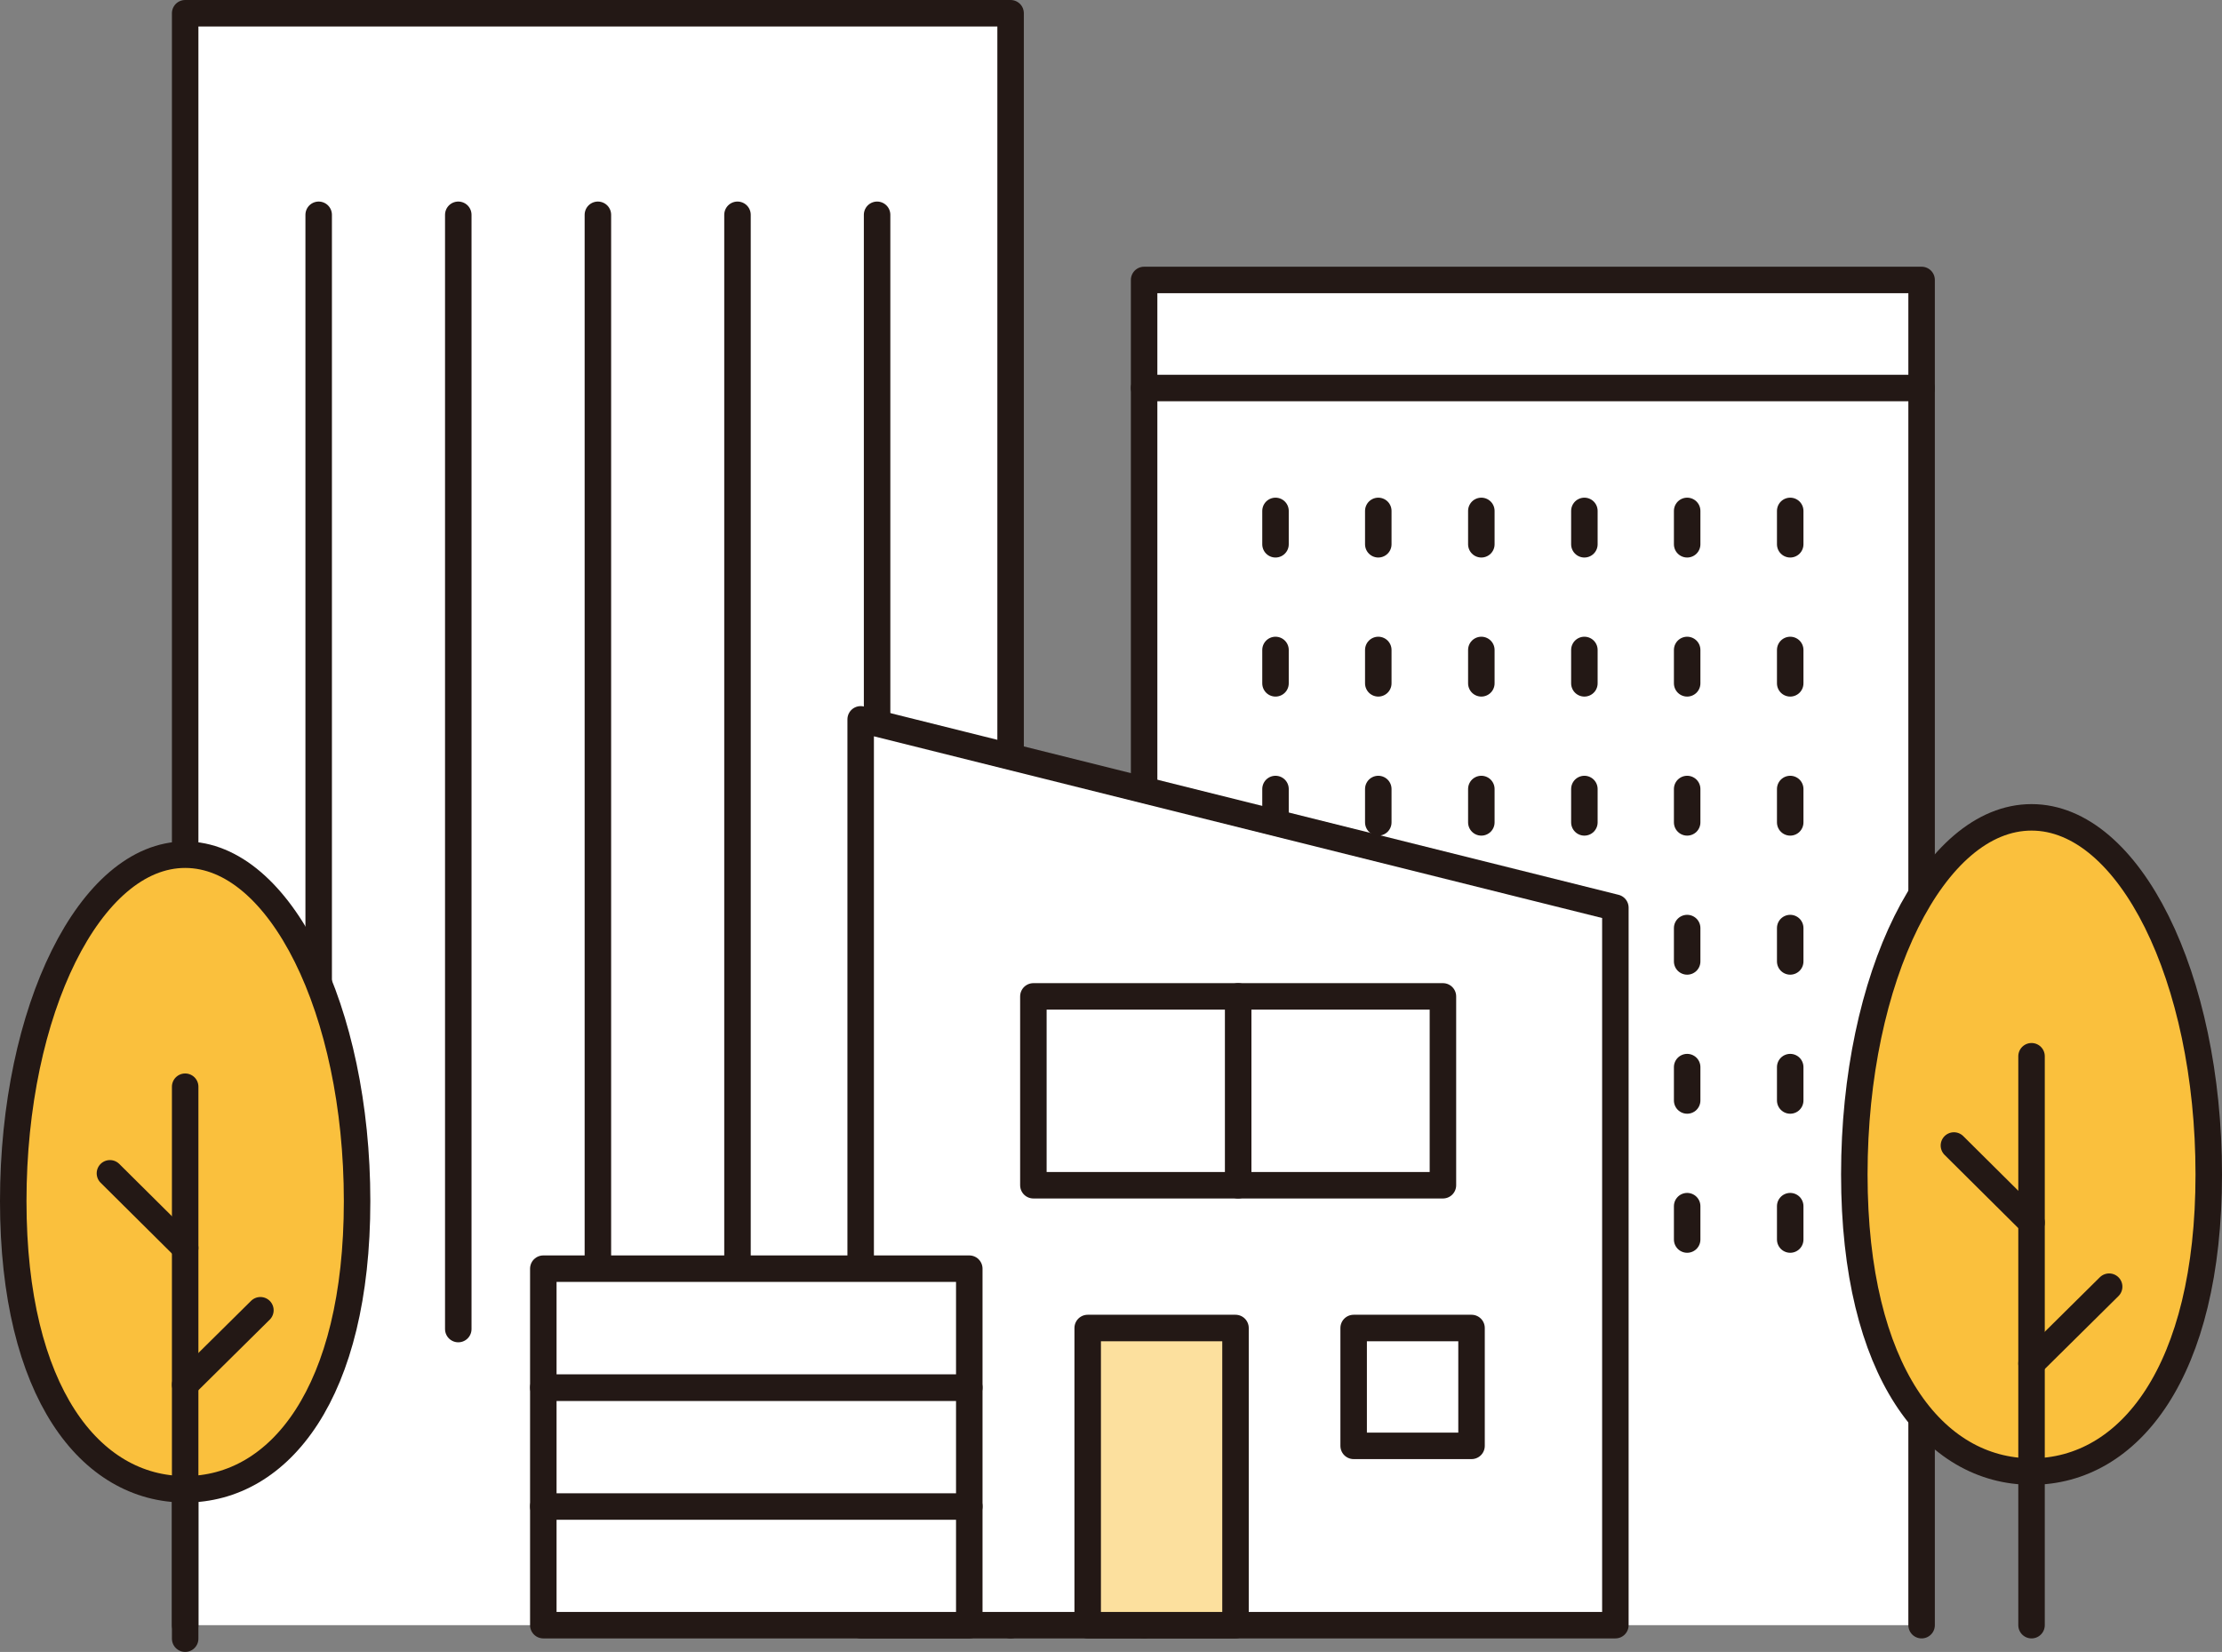
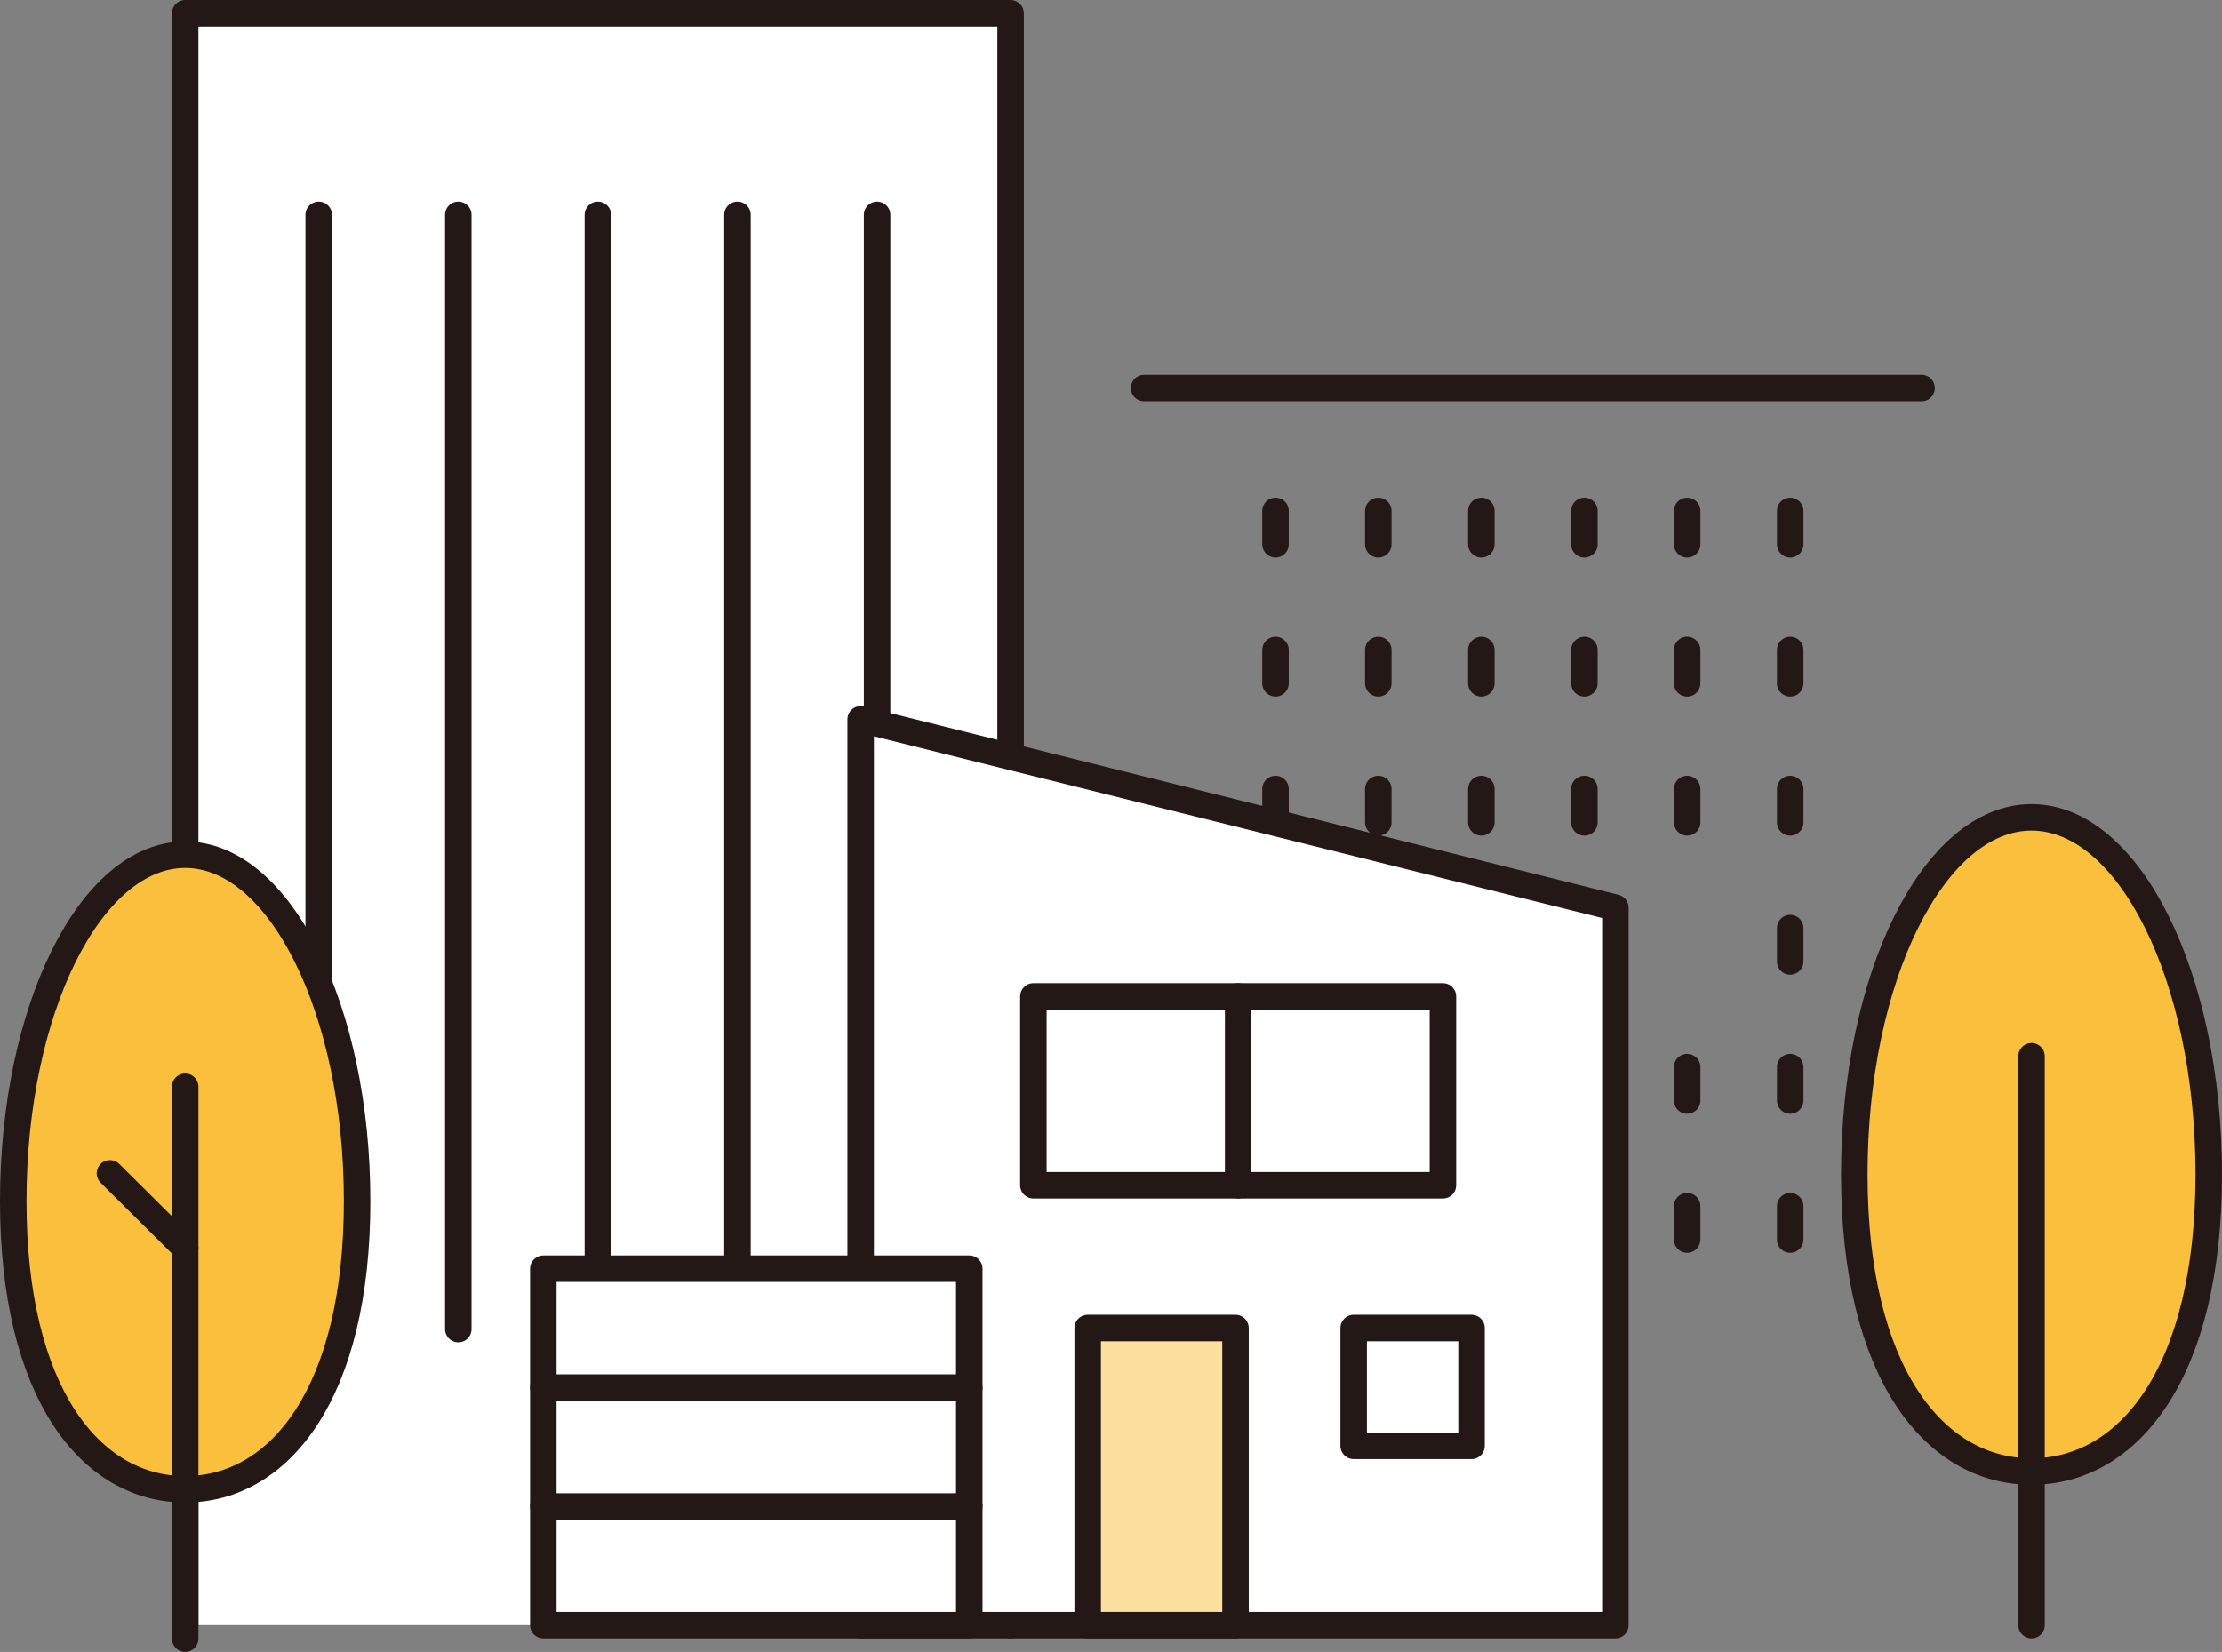
<svg xmlns="http://www.w3.org/2000/svg" id="_レイヤー_2" data-name="レイヤー 2" viewBox="0 0 83.88 62.37">
  <rect x="0" y="0" width="83.88" height="62.37" fill="#808080" stroke="none" />
  <defs>
    <style>
      .cls-1 {
        fill: #fac03d;
      }

      .cls-1, .cls-2, .cls-3, .cls-4 {
        stroke: #231815;
        stroke-linecap: round;
        stroke-linejoin: round;
      }

      .cls-2 {
        fill: none;
      }

      .cls-3 {
        fill: #fce09e;
      }

      .cls-4 {
        fill: #fff;
      }
    </style>
  </defs>
  <g id="_レイヤー_1-2" data-name="レイヤー 1">
    <g>
      <g>
        <polyline class="cls-4" points="6.99 61.36 6.99 .5 38.15 .5 38.15 61.36" />
        <g>
          <line class="cls-2" x1="12.03" y1="50.18" x2="12.03" y2="8.11" />
          <line class="cls-2" x1="17.3" y1="50.18" x2="17.3" y2="8.11" />
          <line class="cls-2" x1="22.57" y1="50.18" x2="22.57" y2="8.11" />
          <line class="cls-2" x1="27.84" y1="50.18" x2="27.84" y2="8.11" />
          <line class="cls-2" x1="33.11" y1="50.18" x2="33.11" y2="8.11" />
        </g>
      </g>
      <g>
        <g>
-           <polyline class="cls-4" points="43.19 61.36 43.19 10.57 72.54 10.57 72.54 61.36" />
          <line class="cls-4" x1="43.19" y1="14.65" x2="72.54" y2="14.65" />
        </g>
        <g>
          <line class="cls-2" x1="48.15" y1="20.55" x2="48.15" y2="19.29" />
          <line class="cls-2" x1="52.03" y1="20.55" x2="52.03" y2="19.29" />
          <line class="cls-2" x1="55.92" y1="20.55" x2="55.92" y2="19.29" />
          <line class="cls-2" x1="59.81" y1="20.55" x2="59.81" y2="19.29" />
          <line class="cls-2" x1="63.69" y1="20.55" x2="63.69" y2="19.29" />
          <line class="cls-2" x1="67.58" y1="20.55" x2="67.58" y2="19.29" />
        </g>
        <g>
          <line class="cls-2" x1="48.15" y1="25.8" x2="48.15" y2="24.54" />
          <line class="cls-2" x1="52.03" y1="25.8" x2="52.03" y2="24.54" />
          <line class="cls-2" x1="55.92" y1="25.8" x2="55.92" y2="24.54" />
          <line class="cls-2" x1="59.81" y1="25.8" x2="59.81" y2="24.54" />
          <line class="cls-2" x1="63.69" y1="25.8" x2="63.69" y2="24.54" />
          <line class="cls-2" x1="67.58" y1="25.8" x2="67.58" y2="24.54" />
        </g>
        <g>
          <line class="cls-2" x1="48.15" y1="31.05" x2="48.15" y2="29.79" />
          <line class="cls-2" x1="52.03" y1="31.05" x2="52.03" y2="29.79" />
          <line class="cls-2" x1="55.92" y1="31.05" x2="55.92" y2="29.79" />
          <line class="cls-2" x1="59.81" y1="31.05" x2="59.81" y2="29.79" />
          <line class="cls-2" x1="63.69" y1="31.05" x2="63.69" y2="29.79" />
          <line class="cls-2" x1="67.58" y1="31.05" x2="67.58" y2="29.79" />
        </g>
        <g>
          <line class="cls-2" x1="48.15" y1="36.3" x2="48.15" y2="35.04" />
          <line class="cls-2" x1="52.03" y1="36.3" x2="52.03" y2="35.04" />
          <line class="cls-2" x1="55.92" y1="36.3" x2="55.92" y2="35.04" />
          <line class="cls-2" x1="59.81" y1="36.3" x2="59.81" y2="35.04" />
-           <line class="cls-2" x1="63.69" y1="36.3" x2="63.69" y2="35.04" />
          <line class="cls-2" x1="67.58" y1="36.3" x2="67.58" y2="35.04" />
        </g>
        <g>
          <line class="cls-2" x1="48.15" y1="41.55" x2="48.15" y2="40.29" />
          <line class="cls-2" x1="52.03" y1="41.55" x2="52.03" y2="40.29" />
          <line class="cls-2" x1="55.92" y1="41.55" x2="55.92" y2="40.29" />
          <line class="cls-2" x1="59.81" y1="41.55" x2="59.81" y2="40.29" />
          <line class="cls-2" x1="63.69" y1="41.55" x2="63.69" y2="40.29" />
          <line class="cls-2" x1="67.58" y1="41.55" x2="67.58" y2="40.29" />
        </g>
        <g>
          <line class="cls-2" x1="48.15" y1="46.8" x2="48.15" y2="45.54" />
          <line class="cls-2" x1="52.03" y1="46.8" x2="52.03" y2="45.54" />
          <line class="cls-2" x1="55.92" y1="46.8" x2="55.92" y2="45.54" />
          <line class="cls-2" x1="59.81" y1="46.8" x2="59.81" y2="45.54" />
          <line class="cls-2" x1="63.69" y1="46.8" x2="63.69" y2="45.54" />
          <line class="cls-2" x1="67.58" y1="46.8" x2="67.58" y2="45.54" />
        </g>
      </g>
      <g>
        <path class="cls-1" d="M70,44.34c0,7.45,3,11.22,6.69,11.22s6.69-3.77,6.69-11.22-3-13.48-6.69-13.48-6.69,6.04-6.69,13.48Z" />
        <g>
          <line class="cls-2" x1="76.69" y1="61.36" x2="76.69" y2="39.88" />
-           <line class="cls-2" x1="76.69" y1="51.48" x2="79.62" y2="48.58" />
-           <line class="cls-2" x1="76.69" y1="46.16" x2="73.76" y2="43.25" />
        </g>
      </g>
      <g>
        <g>
          <polygon class="cls-4" points="32.49 61.36 60.98 61.36 60.98 34.27 32.49 27.16 32.49 61.36" />
          <g>
            <rect class="cls-4" x="46.74" y="37.62" width="7.73" height="7.13" transform="translate(101.21 82.37) rotate(180)" />
            <rect class="cls-4" x="39" y="37.62" width="7.73" height="7.13" transform="translate(85.74 82.37) rotate(180)" />
            <g>
              <rect class="cls-4" x="51.1" y="50.14" width="4.45" height="4.45" transform="translate(106.65 104.73) rotate(180)" />
              <rect class="cls-3" x="41.06" y="50.14" width="5.58" height="11.22" transform="translate(87.7 111.5) rotate(180)" />
            </g>
          </g>
        </g>
        <g>
          <rect class="cls-4" x="20.51" y="56.88" width="16.08" height="4.49" transform="translate(57.1 118.24) rotate(180)" />
          <rect class="cls-4" x="20.51" y="52.39" width="16.08" height="4.49" transform="translate(57.1 109.27) rotate(180)" />
          <rect class="cls-4" x="20.51" y="47.91" width="16.08" height="4.49" transform="translate(57.1 100.3) rotate(180)" />
        </g>
      </g>
      <g>
        <path class="cls-1" d="M.5,45.35c0,7.22,2.91,10.88,6.49,10.88s6.49-3.66,6.49-10.88-2.91-13.08-6.49-13.08S.5,38.13.5,45.35Z" />
        <g>
          <line class="cls-2" x1="6.99" y1="61.87" x2="6.99" y2="41.03" />
-           <line class="cls-2" x1="6.99" y1="52.28" x2="9.83" y2="49.47" />
          <line class="cls-2" x1="6.99" y1="47.12" x2="4.15" y2="44.3" />
        </g>
      </g>
    </g>
  </g>
</svg>